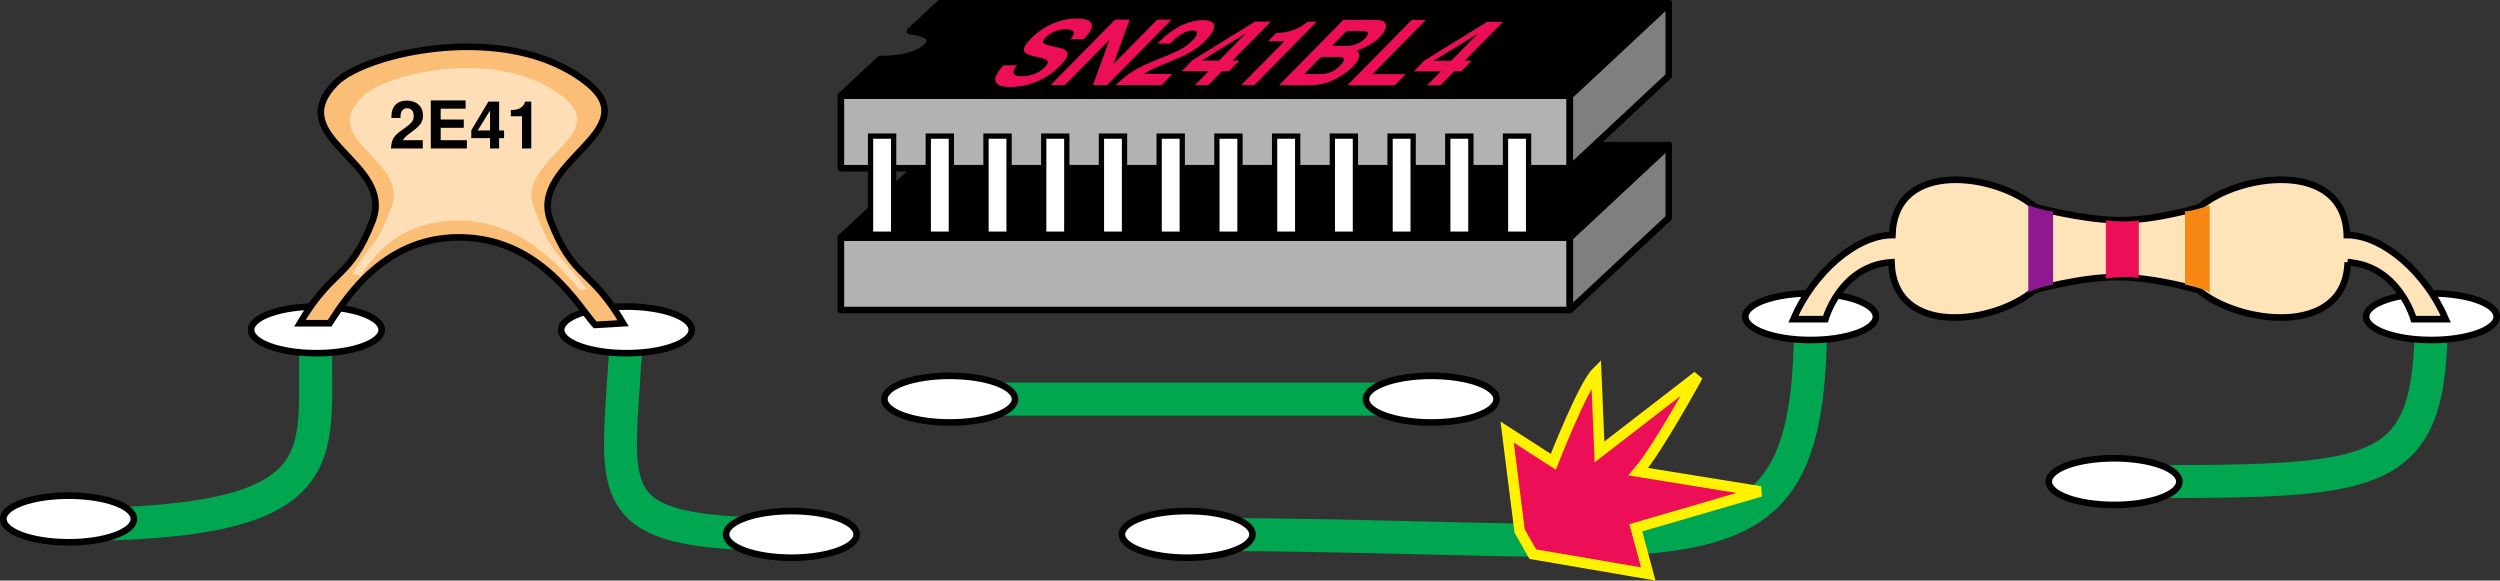
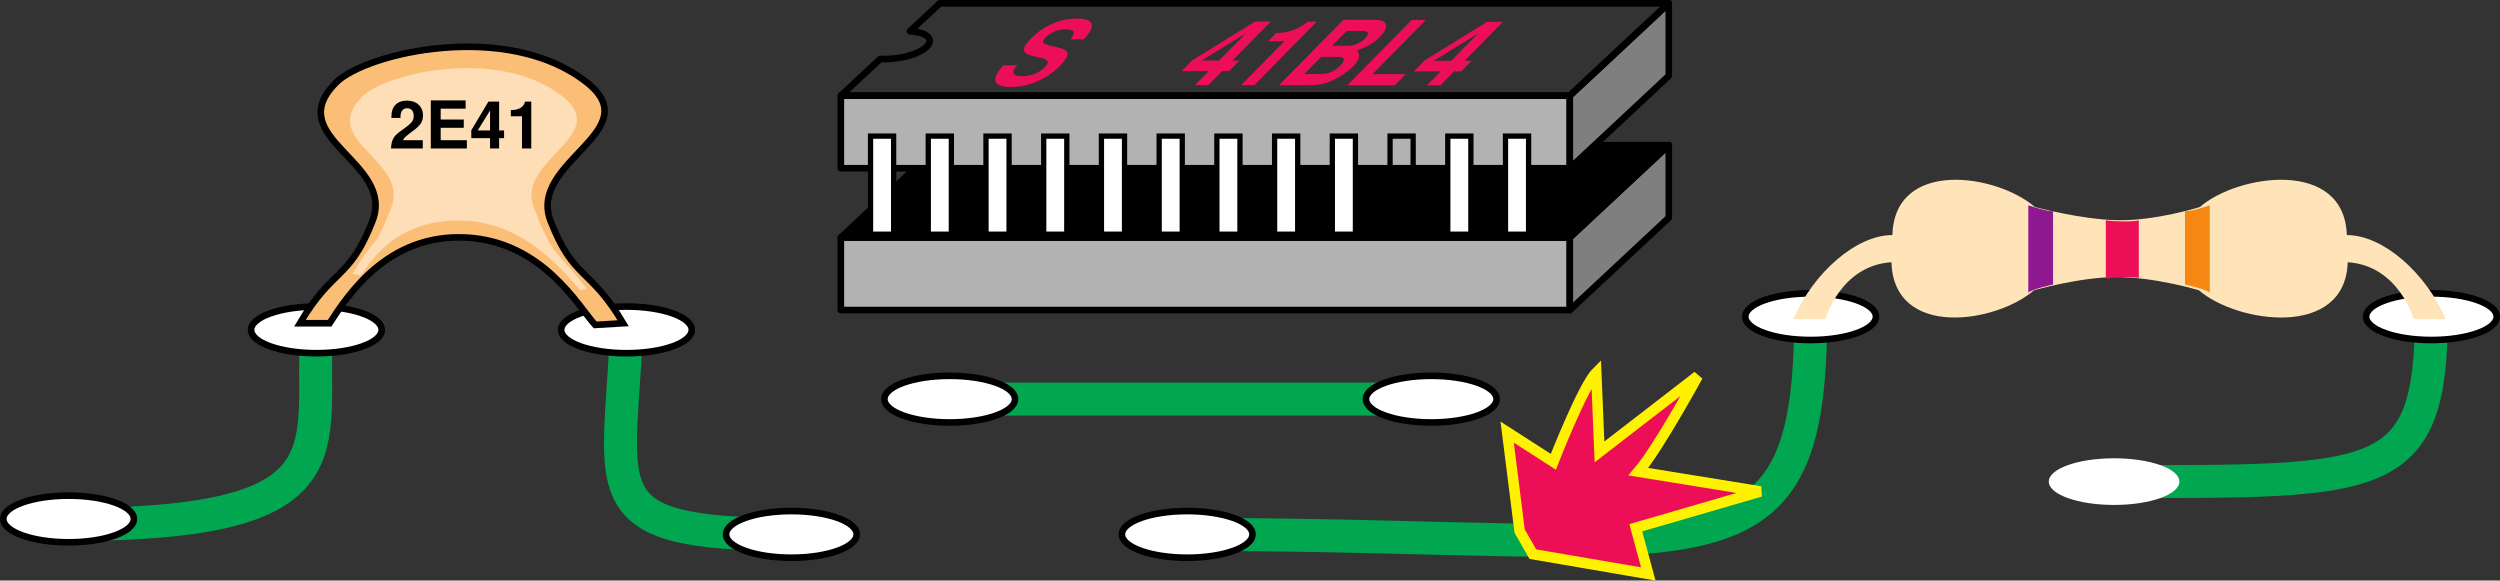
<svg xmlns="http://www.w3.org/2000/svg" xmlns:xlink="http://www.w3.org/1999/xlink" width="189.48" height="44">
  <rect width="100%" height="100%" fill="#333333" stroke="none" />
  <defs>
    <path id="a" d="M7.781-3.453c.985-1.016.813-1.578-.515-1.578-1.266 0-2.516.547-3.47 1.515-.765.766-.718 1.141.157 1.329l.594.14c.594.125.656.328.281.719-.422.422-1.062.672-1.719.672-.734 0-.859-.297-.359-.828H1.703C.72-.422.906.156 2.25.156 3.61.156 5-.438 6-1.454c.766-.78.734-1.187-.063-1.359l-.671-.156c-.625-.14-.704-.281-.36-.64.375-.375.953-.61 1.516-.61.687 0 .797.266.344.766zm0 0" />
-     <path id="b" d="M3.688 0h1.078L9.64-4.953H8.562L5.235-1.578 6.47-4.953H5.36L.484 0h1.079l3.375-3.422zm0 0" />
-     <path id="c" d="M4.516-.844H2.344c.406-.265.703-.406 1.953-.922 1.5-.609 2.094-.968 2.75-1.625.922-.937.828-1.53-.25-1.53-1.047 0-2.25.593-3.25 1.609l-.172.171h.969l.156-.156c.516-.531 1.094-.844 1.563-.844.437 0 .437.282-.032.766-.547.547-.906.734-2.797 1.5C1.828-1.312 1.141-.891.22 0h3.469Zm0 0" />
    <path id="d" d="M5.594-1.86h-.532L7.97-4.811H6.766l-4.75 2.937-.797.813h2.047L2.219 0h1.015l1.047-1.063h.532Zm-1.547 0H2.719l3.36-2.062zm0 0" />
    <path id="e" d="M5-3.328 1.719 0h1l4.734-4.813h-.672a3.782 3.782 0 0 1-2.406.86l-.61.625zm0 0" />
    <path id="f" d="M.594 0h2.36c.608 0 1.124-.11 1.687-.36.546-.25 1.171-.671 1.562-1.062.484-.5.594-.875.297-1.203.828-.313 1.328-.61 1.734-1.031.344-.344.516-.688.454-.938-.063-.25-.313-.36-.876-.36H5.47Zm5.125-4.11H6.89c.5 0 .578.188.218.563a1.833 1.833 0 0 1-1.328.563H4.61ZM3.78-2.14h1.281c.532 0 .594.218.172.656-.421.421-.921.64-1.453.64H2.5Zm0 0" />
    <path id="g" d="M6.531-4.953H5.453L.578 0h3.594L5-.844H2.484Zm0 0" />
    <path id="h" d="M2.563-.625h-1.5c.093-.188.203-.297.718-.672.61-.453.797-.719.797-1.203 0-.688-.484-1.125-1.219-1.125-.734 0-1.171.438-1.171 1.188v.124h.687v-.109c0-.39.188-.625.5-.625.313 0 .5.219.5.563 0 .406-.125.546-.906 1.109C.359-.969.188-.656.156 0h2.406Zm0 0" />
    <path id="i" d="M1.14-1.563h1.75v-.625H1.14v-.828h1.891v-.625H.391V0h2.734v-.625H1.141Zm0 0" />
    <path id="j" d="M2.61-1.36h-.376v-2.187h-.812L.125-1.375v.594h1.422V0h.687v-.781h.375zm-1.063 0H.609l.938-1.515Zm0 0" />
    <path id="k" d="M1.188-2.438V0h.703v-3.547h-.47c-.109.422-.468.64-1.077.64v.47zm0 0" />
  </defs>
  <path fill="none" stroke="#00a650" stroke-width="2.5" d="M23.98 25c-.5 9 3 14.75-18.75 14.75m66.75-9.5h36.5" />
  <path fill="#fff" d="M71.98 32.02c2.735 0 4.95-.793 4.95-1.77s-2.215-1.766-4.95-1.766c-2.734 0-4.949.79-4.949 1.766 0 .977 2.215 1.77 4.95 1.77" />
  <path fill="none" stroke="#000" stroke-width=".5" d="M71.98 32.02c2.735 0 4.95-.793 4.95-1.77s-2.215-1.766-4.95-1.766c-2.734 0-4.949.79-4.949 1.766 0 .977 2.215 1.77 4.95 1.77zm0 0" />
  <path fill="#fff" d="M108.48 32.02c2.735 0 4.95-.793 4.95-1.77s-2.215-1.766-4.95-1.766c-2.734 0-4.949.79-4.949 1.766 0 .977 2.215 1.77 4.95 1.77" />
  <path fill="none" stroke="#000" stroke-width=".5" d="M108.48 32.02c2.735 0 4.95-.793 4.95-1.77s-2.215-1.766-4.95-1.766c-2.734 0-4.949.79-4.949 1.766 0 .977 2.215 1.77 4.95 1.77zm0 0" />
  <path fill="none" stroke="#00a650" stroke-width="2.5" d="M89.98 40.5c39.25 0 47.25 4.75 47.25-16.5" />
  <path fill="#fff" d="M89.98 42.27c2.735 0 4.95-.793 4.95-1.77s-2.215-1.766-4.95-1.766c-2.734 0-4.949.79-4.949 1.766 0 .977 2.215 1.77 4.95 1.77" />
  <path fill="none" stroke="#000" stroke-width=".5" d="M89.98 42.27c2.735 0 4.95-.793 4.95-1.77s-2.215-1.766-4.95-1.766c-2.734 0-4.949.79-4.949 1.766 0 .977 2.215 1.77 4.95 1.77zm0 0" />
  <path fill="none" stroke="#00a650" stroke-width="2.5" d="M47.48 25c-.5 12.5-3 15.5 12.5 15.5" />
  <path fill="#fff" d="M59.98 42.27c2.735 0 4.95-.793 4.95-1.77s-2.215-1.766-4.95-1.766c-2.734 0-4.949.79-4.949 1.766 0 .977 2.215 1.77 4.95 1.77" />
  <path fill="none" stroke="#000" stroke-width=".5" d="M59.98 42.27c2.735 0 4.95-.793 4.95-1.77s-2.215-1.766-4.95-1.766c-2.734 0-4.949.79-4.949 1.766 0 .977 2.215 1.77 4.95 1.77zm0 0" />
  <path fill="#fff" d="M5.2 41.102c2.73 0 4.948-.793 4.948-1.77S7.93 37.566 5.2 37.566c-2.734 0-4.949.79-4.949 1.766 0 .977 2.215 1.77 4.95 1.77" />
  <path fill="none" stroke="#000" stroke-width=".5" d="M5.2 41.102c2.73 0 4.948-.793 4.948-1.77S7.93 37.566 5.2 37.566c-2.734 0-4.949.79-4.949 1.766 0 .977 2.215 1.77 4.95 1.77zm0 0" />
  <path fill="#fff" d="M47.48 26.77c2.735 0 4.95-.793 4.95-1.77s-2.215-1.766-4.95-1.766c-2.734 0-4.949.79-4.949 1.766 0 .977 2.215 1.77 4.95 1.77" />
  <path fill="none" stroke="#000" stroke-width=".5" d="M47.48 26.77c2.735 0 4.95-.793 4.95-1.77s-2.215-1.766-4.95-1.766c-2.734 0-4.949.79-4.949 1.766 0 .977 2.215 1.77 4.95 1.77zm0 0" />
  <path fill="#fff" d="M23.98 26.77c2.735 0 4.95-.793 4.95-1.77s-2.215-1.766-4.95-1.766c-2.734 0-4.949.79-4.949 1.766 0 .977 2.215 1.77 4.95 1.77" />
  <path fill="none" stroke="#000" stroke-width=".5" d="M23.98 26.77c2.735 0 4.95-.793 4.95-1.77s-2.215-1.766-4.95-1.766c-2.734 0-4.949.79-4.949 1.766 0 .977 2.215 1.77 4.95 1.77zm0 0" />
  <path fill="#fff" d="M137.23 25.77c2.735 0 4.95-.793 4.95-1.77s-2.215-1.766-4.95-1.766c-2.734 0-4.949.79-4.949 1.766 0 .977 2.215 1.77 4.95 1.77" />
  <path fill="none" stroke="#000" stroke-width=".5" d="M137.23 25.77c2.735 0 4.95-.793 4.95-1.77s-2.215-1.766-4.95-1.766c-2.734 0-4.949.79-4.949 1.766 0 .977 2.215 1.77 4.95 1.77zm0 0" />
  <path fill="#b2b2b2" d="M118.98 18v5.5H63.73V18h55.25" />
  <path fill="none" stroke="#000" stroke-linejoin="round" stroke-width=".5" d="M118.98 18v5.5H63.73V18Zm0 0" />
  <path fill="#7f7f7f" d="M126.48 11v5.5l-7.5 7V18l7.5-7" />
  <path fill="none" stroke="#000" stroke-linejoin="round" stroke-width=".5" d="M126.48 11v5.5l-7.5 7V18Zm0 0" />
  <path d="m126.48 11-7.5 7H63.73l7.5-7h55.25" />
  <path fill="none" stroke="#000" stroke-linejoin="round" stroke-width=".5" d="m126.48 11-7.5 7H63.73l7.5-7zm0 0" />
  <path fill="#b2b2b2" d="M118.98 7.25v5.5H63.73v-5.5h55.25" />
  <path fill="none" stroke="#000" stroke-linejoin="round" stroke-width=".5" d="M118.98 7.25v5.5H63.73v-5.5zm0 0" />
  <path fill="#7f7f7f" d="M126.48.25v5.5l-7.5 7v-5.5l7.5-7" />
  <path fill="none" stroke="#000" stroke-linejoin="round" stroke-width=".5" d="M126.48.25v5.5l-7.5 7v-5.5zm0 0" />
-   <path d="M66.707 4.473 63.73 7.25h55.25l7.5-7H71.23l-2.26 2.113c3.011.262 1.086 2.207-2.262 2.11" />
  <path fill="none" stroke="#000" stroke-linejoin="round" stroke-width=".5" d="M66.707 4.473 63.73 7.25h55.25l7.5-7H71.23l-2.26 2.113c3.011.262 1.086 2.207-2.262 2.11zm0 0" />
  <path fill="#fff" d="M67.73 17.75v-7.434h-1.75v7.434h1.75" />
  <path fill="none" stroke="#000" stroke-width=".4" d="M67.73 17.75v-7.434h-1.75v7.434Zm0 0" />
  <path fill="#fff" d="M72.105 17.75v-7.434h-1.75v7.434h1.75" />
  <path fill="none" stroke="#000" stroke-width=".4" d="M72.105 17.75v-7.434h-1.75v7.434Zm0 0" />
  <path fill="#fff" d="M76.48 17.75v-7.434h-1.75v7.434h1.75" />
  <path fill="none" stroke="#000" stroke-width=".4" d="M76.48 17.75v-7.434h-1.75v7.434Zm0 0" />
  <path fill="#fff" d="M80.855 17.75v-7.434h-1.75v7.434h1.75" />
  <path fill="none" stroke="#000" stroke-width=".4" d="M80.855 17.75v-7.434h-1.75v7.434Zm0 0" />
  <path fill="#fff" d="M85.23 17.75v-7.434h-1.75v7.434h1.75" />
  <path fill="none" stroke="#000" stroke-width=".4" d="M85.23 17.75v-7.434h-1.75v7.434Zm0 0" />
  <path fill="#fff" d="M89.605 17.75v-7.434h-1.75v7.434h1.75" />
  <path fill="none" stroke="#000" stroke-width=".4" d="M89.605 17.75v-7.434h-1.75v7.434Zm0 0" />
  <path fill="#fff" d="M93.98 17.75v-7.434h-1.75v7.434h1.75" />
  <path fill="none" stroke="#000" stroke-width=".4" d="M93.98 17.75v-7.434h-1.75v7.434Zm0 0" />
  <path fill="#fff" d="M98.355 17.75v-7.434h-1.75v7.434h1.75" />
  <path fill="none" stroke="#000" stroke-width=".4" d="M98.355 17.75v-7.434h-1.75v7.434Zm0 0" />
  <path fill="#fff" d="M102.73 17.75v-7.434h-1.75v7.434h1.75" />
  <path fill="none" stroke="#000" stroke-width=".4" d="M102.73 17.75v-7.434h-1.75v7.434Zm0 0" />
-   <path fill="#fff" d="M107.105 17.75v-7.434h-1.75v7.434h1.75" />
+   <path fill="#fff" d="M107.105 17.75v-7.434v7.434h1.75" />
  <path fill="none" stroke="#000" stroke-width=".4" d="M107.105 17.75v-7.434h-1.75v7.434Zm0 0" />
  <path fill="#fff" d="M111.48 17.75v-7.434h-1.75v7.434h1.75" />
  <path fill="none" stroke="#000" stroke-width=".4" d="M111.48 17.75v-7.434h-1.75v7.434Zm0 0" />
  <path fill="#fff" d="M115.855 17.75v-7.434h-1.75v7.434h1.75" />
  <path fill="none" stroke="#000" stroke-width=".4" d="M115.855 17.75v-7.434h-1.75v7.434Zm0 0" />
  <g fill="#ed0e58" transform="translate(-152.52 -388)">
    <use xlink:href="#a" width="100%" height="100%" x="226.87" y="394.436" />
    <use xlink:href="#b" width="100%" height="100%" x="231.67" y="394.441" />
    <use xlink:href="#c" width="100%" height="100%" x="236.865" y="394.446" />
    <use xlink:href="#d" width="100%" height="100%" x="240.866" y="394.45" />
    <use xlink:href="#e" width="100%" height="100%" x="244.867" y="394.454" />
    <use xlink:href="#f" width="100%" height="100%" x="248.868" y="394.457" />
    <use xlink:href="#g" width="100%" height="100%" x="254.064" y="394.462" />
    <use xlink:href="#d" width="100%" height="100%" x="258.46" y="394.467" />
  </g>
  <path fill="#fbbe76" d="M22.73 24.5c2.5-4.25 3.75-3.25 5.5-7.75s-6.968-6.281-2.75-10.5c2.25-2.25 13-4.75 19 0 4.676 3.703-4.5 6-2.75 10.5s3 3.5 5.5 7.75l-2.125.125c-1.25-1.375-4-6.375-9.875-6.625s-8.875 4.375-10.25 6.5h-2.25" />
  <path fill="none" stroke="#000" stroke-width=".5" d="M22.73 24.5c2.5-4.25 3.75-3.25 5.5-7.75s-6.968-6.281-2.75-10.5c2.25-2.25 13-4.75 19 0 4.676 3.703-4.5 6-2.75 10.5s3 3.5 5.5 7.75l-2.125.125c-1.25-1.375-4-6.375-9.875-6.625s-8.875 4.375-10.25 6.5zm0 0" />
  <path fill="#fddeb6" d="M26.73 20.75c2-3.398 1.524-1.426 2.926-5.023 1.399-3.602-5.574-5.028-2.199-8.403 1.797-1.8 10.398-3.8 15.2 0 3.738 2.961-3.602 4.801-2.2 8.403 1.398 3.597 1.398 2.898 4.023 6.148l-.5.125c-1-1.102-4.023-5.074-8.726-5.273-4.7-.204-6.797 2.449-7.899 4.148l-.625-.125" />
  <g transform="translate(-152.52 -388)">
    <use xlink:href="#h" width="100%" height="100%" x="182" y="399.25" />
    <use xlink:href="#i" width="100%" height="100%" x="184.78" y="399.25" />
    <use xlink:href="#j" width="100%" height="100%" x="188.115" y="399.25" />
    <use xlink:href="#k" width="100%" height="100%" x="190.895" y="399.25" />
  </g>
  <path fill="none" stroke="#00a650" stroke-width="2.5" d="M184.281 24c-.05 12.75-3.8 12.5-24.05 12.5" />
  <path fill="#fff" d="M160.23 38.27c2.735 0 4.95-.793 4.95-1.77s-2.215-1.766-4.95-1.766c-2.734 0-4.949.79-4.949 1.766 0 .977 2.215 1.77 4.95 1.77" />
-   <path fill="none" stroke="#000" stroke-width=".5" d="M160.23 38.27c2.735 0 4.95-.793 4.95-1.77s-2.215-1.766-4.95-1.766c-2.734 0-4.949.79-4.949 1.766 0 .977 2.215 1.77 4.95 1.77zm0 0" />
  <path fill="#fff" d="M184.281 25.77c2.73 0 4.95-.793 4.95-1.77s-2.22-1.766-4.95-1.766c-2.734 0-4.949.79-4.949 1.766 0 .977 2.215 1.77 4.95 1.77" />
  <path fill="none" stroke="#000" stroke-width=".5" d="M184.281 25.77c2.73 0 4.95-.793 4.95-1.77s-2.22-1.766-4.95-1.766c-2.734 0-4.949.79-4.949 1.766 0 .977 2.215 1.77 4.95 1.77zm0 0" />
  <path fill="#fee4b8" d="M177.938 19.875c-.18 5.816-8.403 4.625-11.278 2.125 0 0-3.305-1-6.25-1-2.777 0-6.25 1-6.25 1-2.875 2.5-10.625 3.691-10.805-2.125-3.875.25-5 4.313-5 4.313h-2.43c1.5-3.5 4.75-6.372 7.5-6.372.18-5.816 7.93-4.625 10.805-2.125 0 0 3.477.942 6.25 1 2.875.059 6.25-1 6.25-1 2.875-2.5 10.958-3.691 11.141 2.125 2.75 0 6 2.872 7.5 6.372h-2.433s-1.125-4.063-5-4.313" />
-   <path fill="none" stroke="#000" stroke-width=".5" d="M177.938 19.875c-.18 5.816-8.403 4.625-11.278 2.125 0 0-3.305-1-6.25-1-2.777 0-6.25 1-6.25 1-2.875 2.5-10.625 3.691-10.805-2.125-3.875.25-5 4.313-5 4.313h-2.43c1.5-3.5 4.75-6.372 7.5-6.372.18-5.816 7.93-4.625 10.805-2.125 0 0 3.477.942 6.25 1 2.875.059 6.25-1 6.25-1 2.875-2.5 10.958-3.691 11.141 2.125 2.75 0 6 2.872 7.5 6.372h-2.434s-1.125-4.063-5-4.313zm0 0" />
  <path fill="#ed0e58" d="M162.105 16.688v4.375a8.059 8.059 0 0 0-2.5.062v-4.438c.5.125 2.313.125 2.5 0" />
  <path fill="#8d188f" d="M155.605 16v5.563s-1.687.375-1.875.625v-6.625c.563.187 1.625.5 1.875.437" />
  <path fill="#f68712" d="M165.605 16v5.563s1.688.375 1.875.625v-6.625c-.562.187-1.625.5-1.875.437" />
  <path fill="#ed0e58" d="m114.23 32.75 3.5 2.25s2.25-5.75 3.25-6.75l.25 6 7.446-5.75s-3 5.5-4.5 7.25l9.25 1.5L123.98 40l.946 3.5-8.75-1.5-1-1.75-.946-7.5" />
  <path fill="none" stroke="#fff200" stroke-width=".8" d="m114.23 32.75 3.5 2.25s2.25-5.75 3.25-6.75l.25 6 7.446-5.75s-3 5.5-4.5 7.25l9.25 1.5L123.98 40l.946 3.5-8.75-1.5-1-1.75zm0 0" />
</svg>